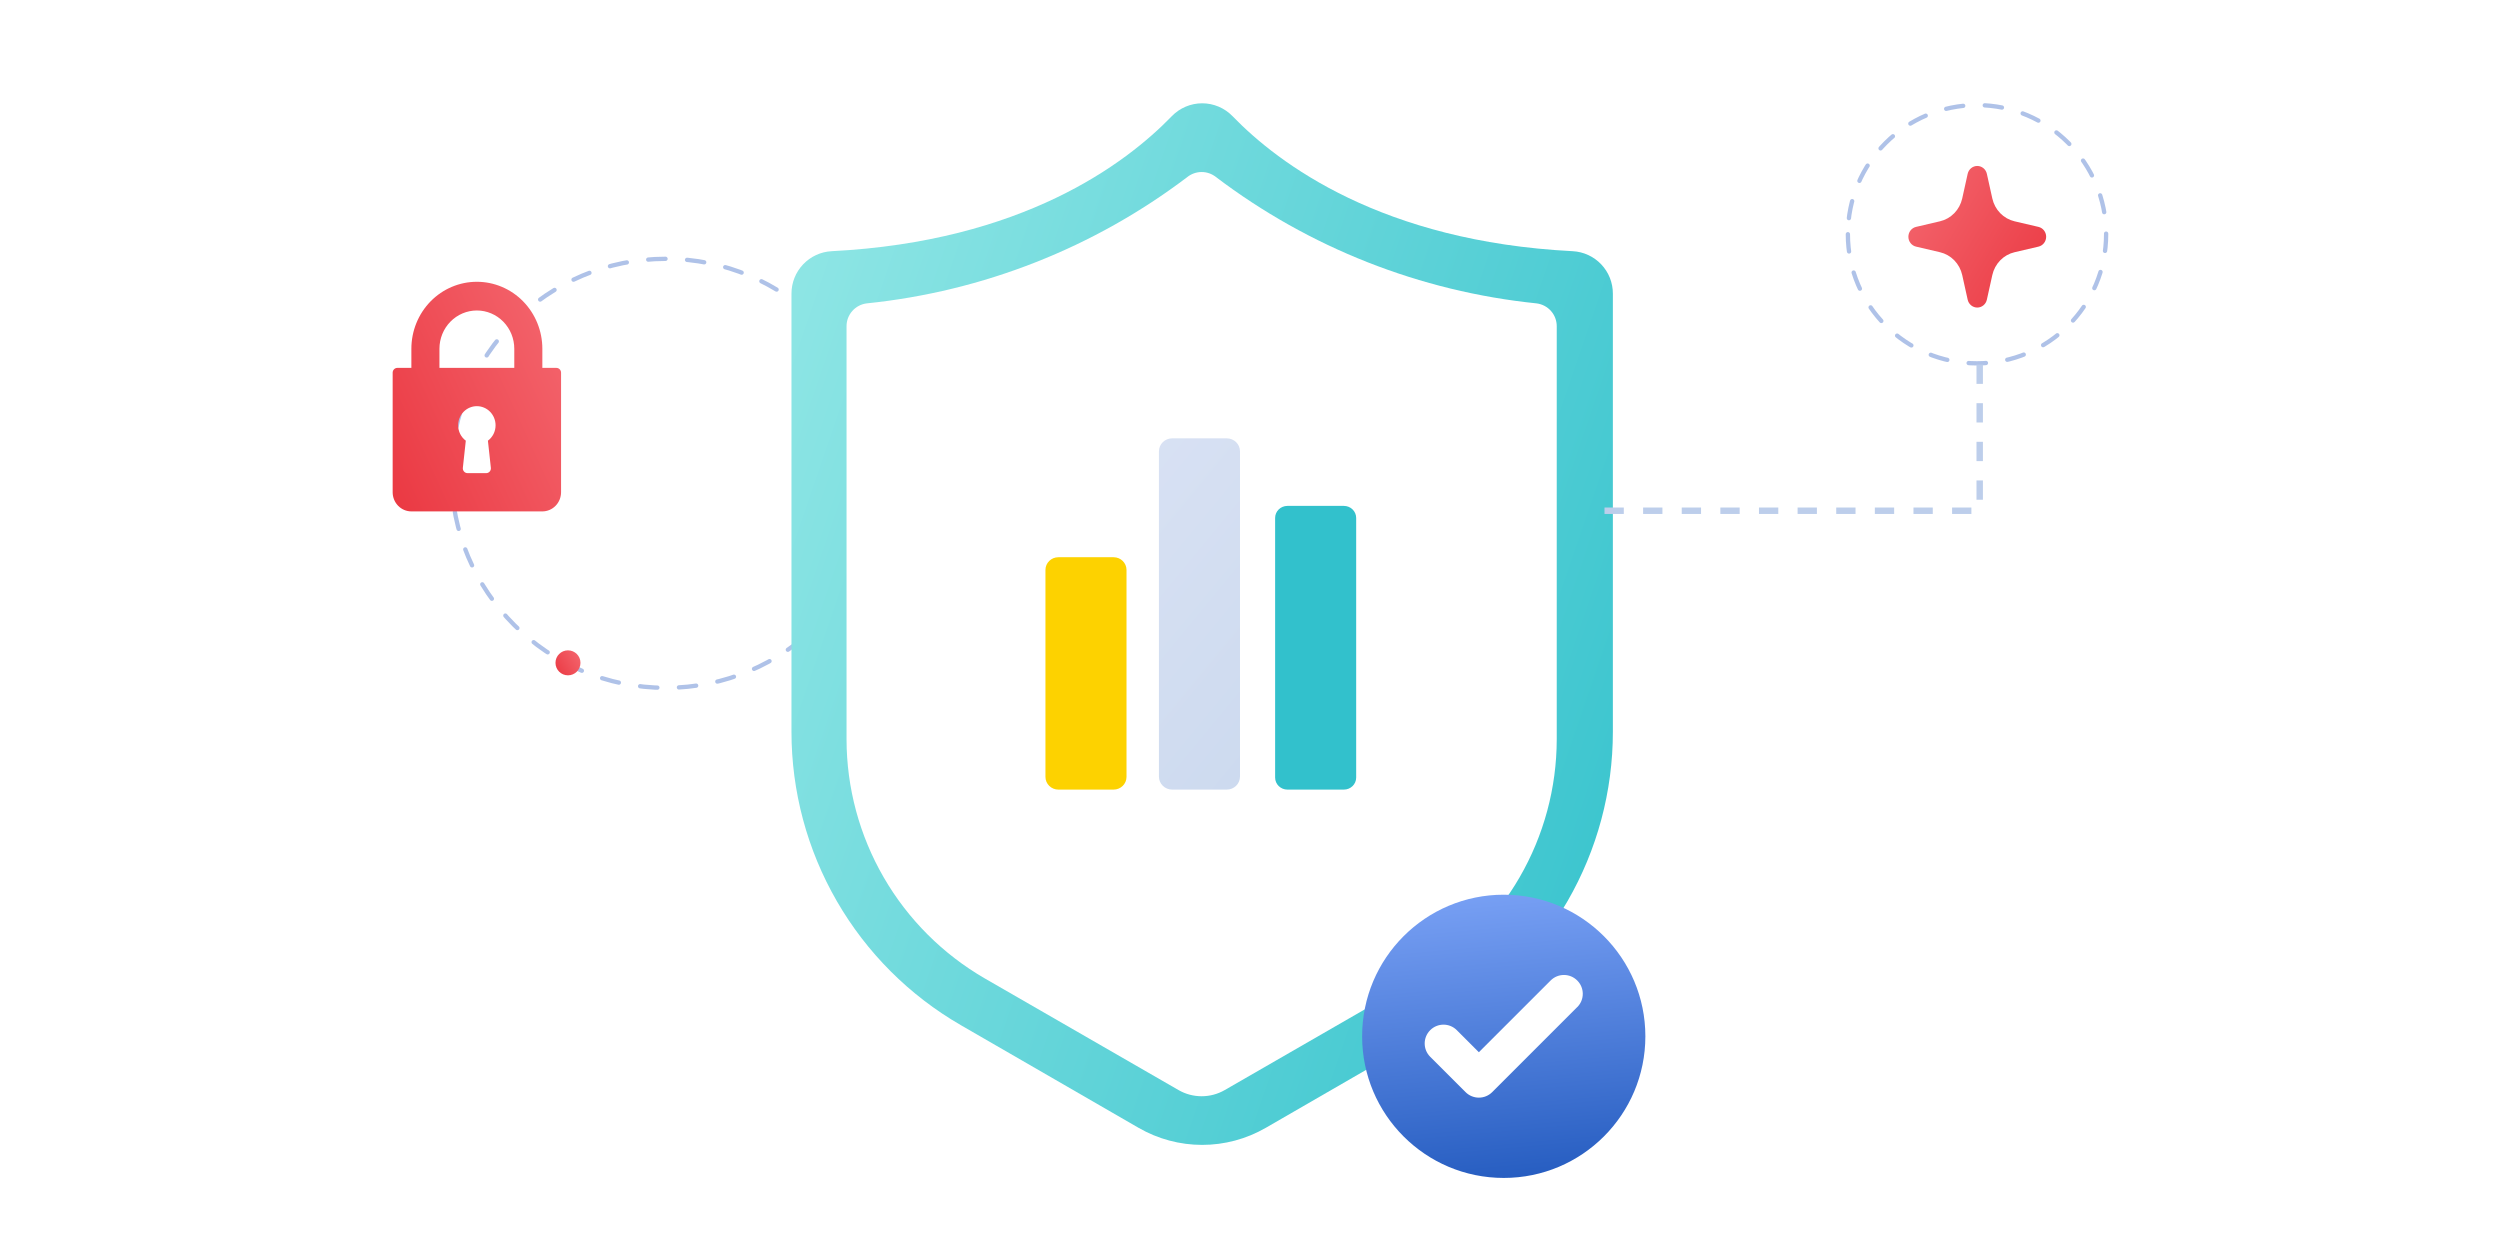
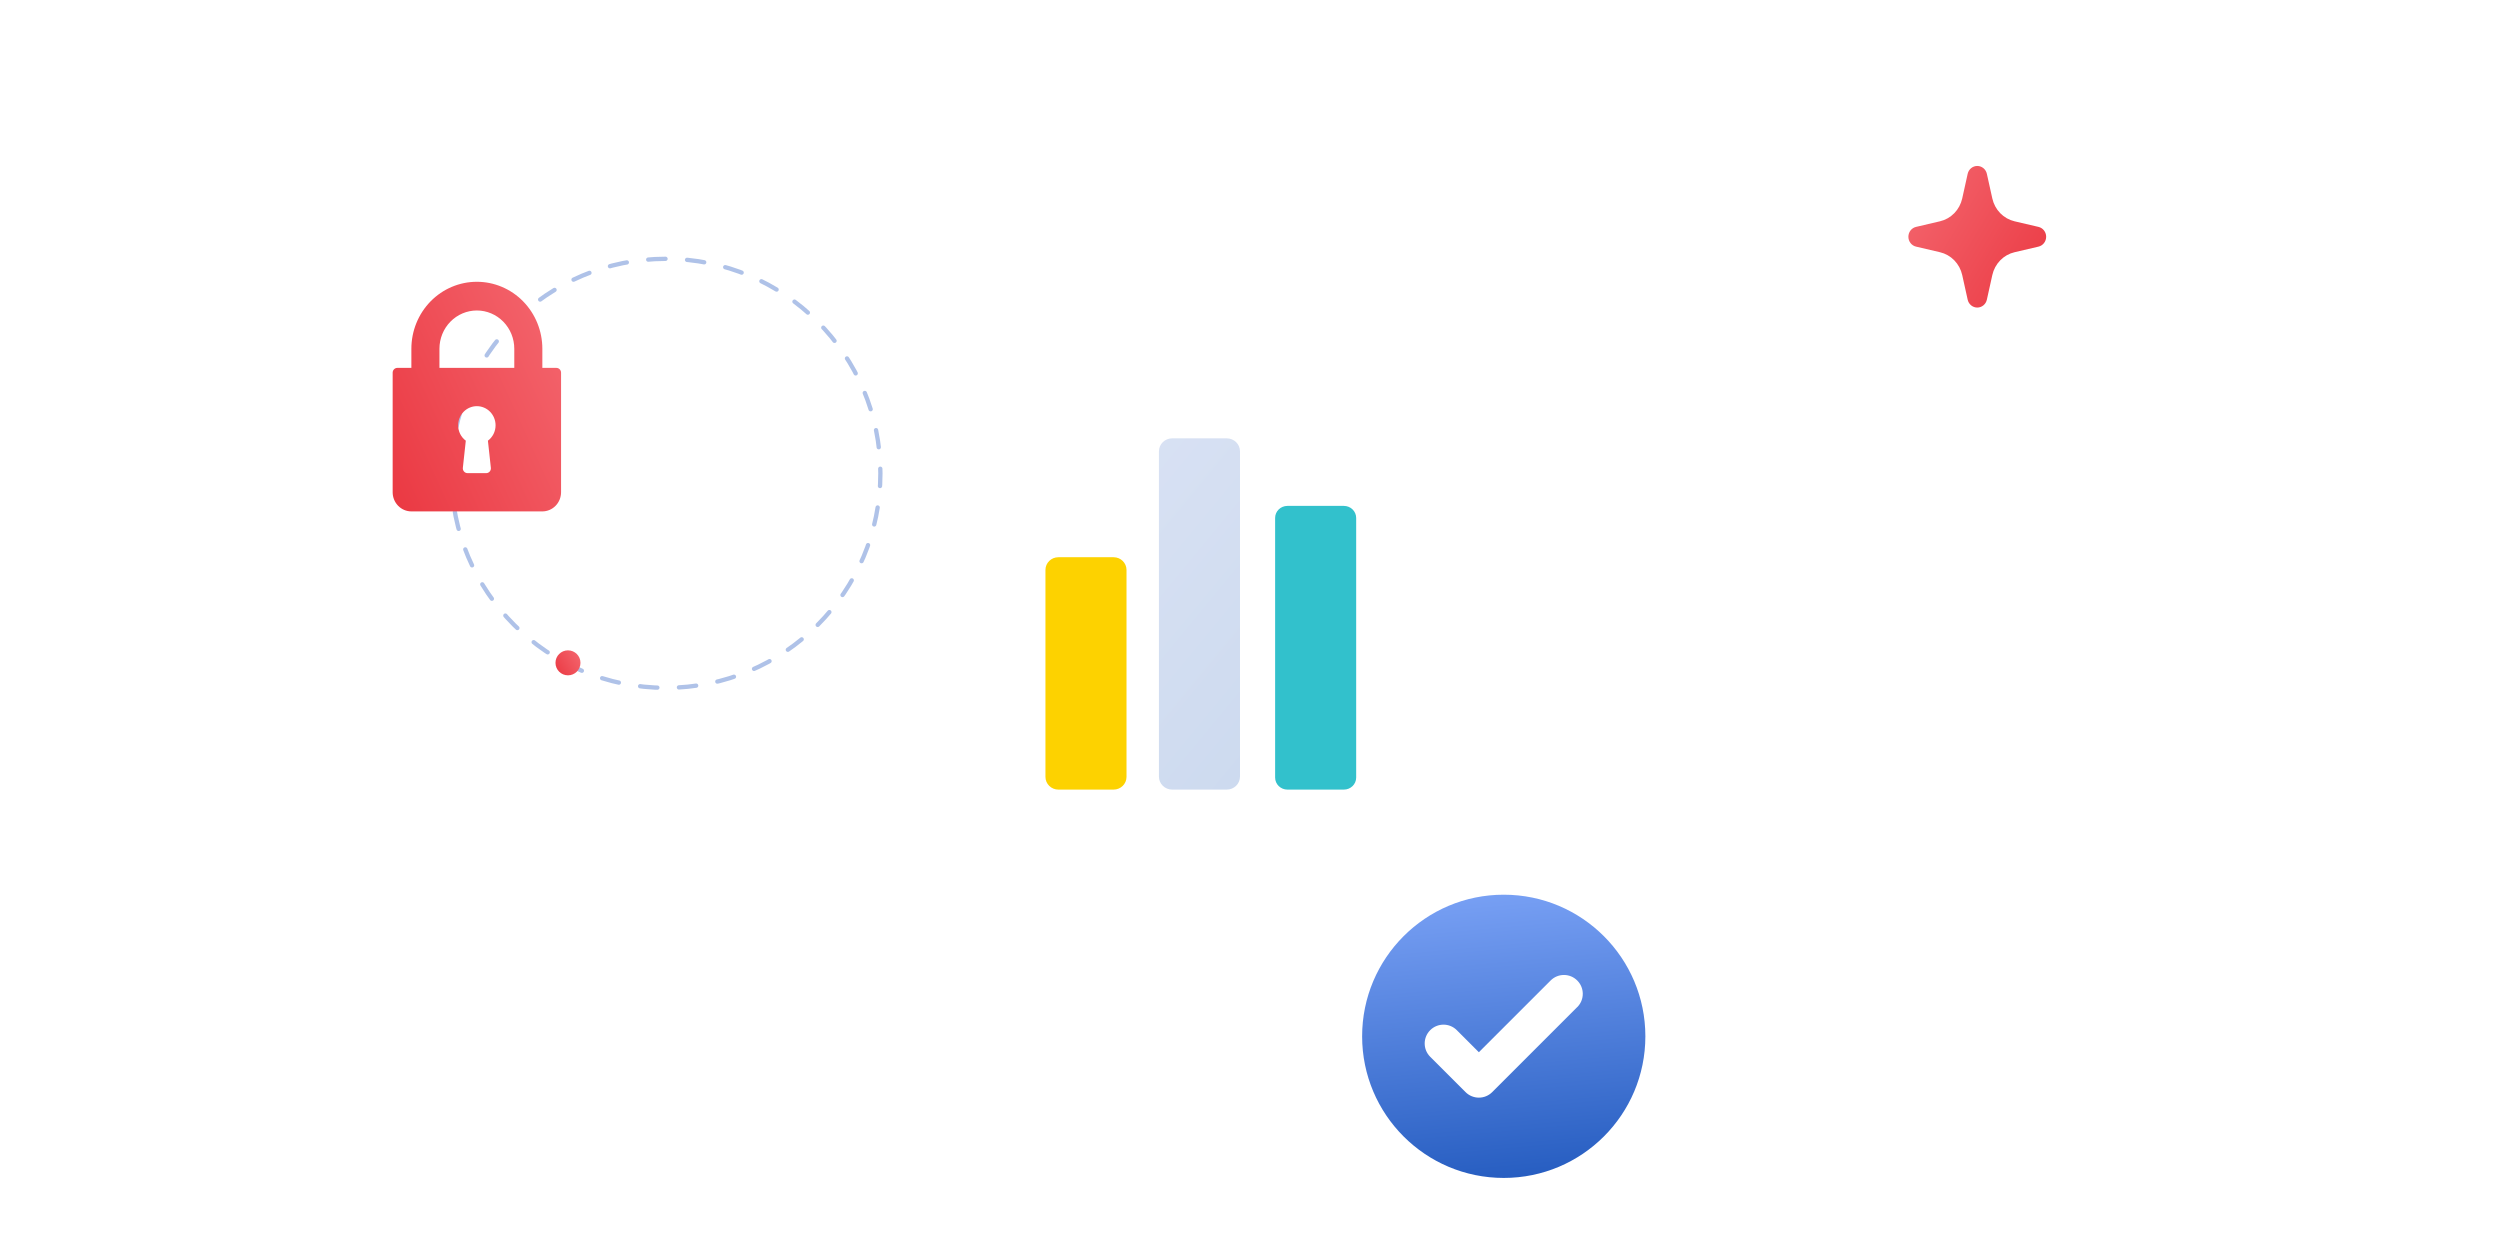
<svg xmlns="http://www.w3.org/2000/svg" width="457" height="230" viewBox="0 0 457 230" fill="none">
  <ellipse cx="39.214" cy="39.212" rx="39.214" ry="39.212" transform="matrix(-1 0 0 1 160.936 47.312)" stroke="#AFC2E8" stroke-width="0.789" stroke-linecap="round" stroke-dasharray="3.16 3.95" />
  <path d="M72.633 67.25H75.199V63.752C75.199 60.505 76.46 57.391 78.705 55.095C80.95 52.799 83.995 51.51 87.17 51.51C90.345 51.51 93.389 52.799 95.634 55.095C97.879 57.391 99.141 60.505 99.141 63.752V67.25H101.706C101.933 67.25 102.151 67.342 102.311 67.506C102.471 67.67 102.562 67.893 102.562 68.125V89.987C102.561 90.914 102.2 91.803 101.559 92.459C100.917 93.115 100.048 93.484 99.141 93.485H75.199C74.292 93.484 73.422 93.115 72.781 92.459C72.139 91.803 71.779 90.914 71.778 89.987V68.125C71.778 67.893 71.868 67.67 72.028 67.506C72.189 67.342 72.406 67.25 72.633 67.25ZM85.149 80.557L84.609 85.518C84.596 85.64 84.609 85.764 84.645 85.881C84.682 85.998 84.743 86.106 84.823 86.197C84.903 86.289 85.001 86.362 85.111 86.412C85.22 86.463 85.339 86.489 85.459 86.489H88.88C89 86.489 89.119 86.463 89.229 86.412C89.338 86.362 89.437 86.289 89.517 86.197C89.597 86.106 89.657 85.998 89.694 85.881C89.731 85.764 89.743 85.64 89.73 85.518L89.191 80.557C89.625 80.235 89.979 79.812 90.222 79.323C90.466 78.834 90.592 78.293 90.59 77.744C90.59 76.817 90.23 75.927 89.588 75.271C88.947 74.615 88.077 74.246 87.17 74.246C86.263 74.246 85.393 74.615 84.751 75.271C84.11 75.927 83.749 76.817 83.749 77.744C83.748 78.293 83.874 78.834 84.117 79.323C84.361 79.812 84.714 80.235 85.149 80.557ZM80.33 67.25H94.011V63.752C94.011 61.897 93.29 60.118 92.007 58.806C90.725 57.494 88.984 56.756 87.17 56.756C85.356 56.756 83.616 57.494 82.333 58.806C81.05 60.118 80.33 61.897 80.33 63.752V67.25Z" fill="url(#paint0_linear_5560_1500)" />
-   <path d="M151.798 66.347C154.321 66.347 156.367 64.302 156.367 61.778C156.367 59.255 154.321 57.21 151.798 57.21C149.275 57.21 147.229 59.255 147.229 61.778C147.229 64.302 149.275 66.347 151.798 66.347Z" fill="#FDD200" />
  <path d="M103.827 123.451C102.565 123.451 101.543 122.429 101.543 121.167C101.543 119.906 102.565 118.883 103.827 118.883C105.089 118.883 106.111 119.906 106.111 121.167C106.111 122.429 105.089 123.451 103.827 123.451Z" fill="url(#paint1_linear_5560_1500)" />
-   <circle cx="23.604" cy="23.604" r="23.604" transform="matrix(-1 0 0 1 385 19.213)" stroke="#AFC2E8" stroke-width="0.789" stroke-linecap="round" stroke-dasharray="3.16 3.95" />
  <g filter="url(#filter0_d_5560_1500)">
-     <path d="M230.582 199.07L263.086 180.295C272.499 174.861 280.315 167.045 285.749 157.632C291.183 148.219 294.044 137.542 294.044 126.673V46.567C294.047 44.579 293.286 42.666 291.919 41.223C290.552 39.78 288.683 38.916 286.698 38.812C251.862 37.036 232.949 22.853 224.504 14.118C223.785 13.378 222.924 12.79 221.973 12.388C221.022 11.986 220 11.778 218.968 11.778C217.935 11.778 216.913 11.986 215.962 12.388C215.011 12.79 214.151 13.378 213.431 14.118C204.987 22.853 186.086 37.04 151.238 38.812C149.253 38.916 147.384 39.78 146.017 41.223C144.65 42.666 143.889 44.579 143.892 46.567V126.673C143.892 137.542 146.754 148.219 152.189 157.632C157.624 167.045 165.44 174.861 174.854 180.295L207.358 199.07C210.888 201.108 214.892 202.181 218.968 202.181C223.044 202.181 227.048 201.108 230.578 199.07H230.582Z" fill="url(#paint2_linear_5560_1500)" />
-   </g>
+     </g>
  <g filter="url(#filter1_d_5560_1500)">
-     <path d="M218.869 193.289C217.389 193.288 215.936 192.9 214.654 192.163L179.25 171.762C171.57 167.322 165.192 160.949 160.754 153.28C156.316 145.612 153.973 136.915 153.959 128.06V52.524C153.957 51.502 154.329 50.515 155.005 49.747C155.681 48.98 156.615 48.485 157.631 48.355C178.934 46.171 199.222 38.176 216.268 25.245C217.009 24.659 217.926 24.341 218.871 24.341C219.816 24.341 220.733 24.659 221.474 25.245C238.52 38.175 258.808 46.171 280.111 48.355C281.127 48.485 282.06 48.98 282.736 49.747C283.412 50.515 283.784 51.502 283.783 52.524V128.06C283.769 136.915 281.426 145.611 276.988 153.28C272.55 160.949 266.172 167.322 258.492 171.762L223.087 192.163C221.806 192.9 220.353 193.288 218.873 193.289H218.869Z" fill="white" />
-   </g>
+     </g>
  <g filter="url(#filter2_d_5560_1500)">
    <path d="M202.775 137.234H192.681C191.377 137.234 190.319 136.195 190.319 134.912V97.079C190.319 95.796 191.377 94.757 192.681 94.757H202.775C204.08 94.757 205.137 95.796 205.137 97.079V134.912C205.137 136.195 204.08 137.234 202.775 137.234Z" fill="#FDD200" />
  </g>
  <g filter="url(#filter3_d_5560_1500)">
    <path d="M223.462 137.234H213.485C212.148 137.234 211.064 136.17 211.064 134.856V75.403C211.064 74.089 212.148 73.024 213.485 73.024H223.462C224.799 73.024 225.882 74.089 225.882 75.403V134.856C225.882 136.17 224.799 137.234 223.462 137.234Z" fill="url(#paint3_linear_5560_1500)" />
  </g>
  <g filter="url(#filter4_d_5560_1500)">
    <path d="M244.869 137.234H234.554C233.31 137.234 232.303 136.249 232.303 135.033L232.303 87.574C232.303 86.358 233.31 85.373 234.554 85.373H244.869C246.113 85.373 247.12 86.358 247.12 87.574L247.12 135.035C247.12 136.249 246.113 137.234 244.869 137.234Z" fill="#32C1CC" />
  </g>
-   <path d="M293.301 93.364H361.89V66.484" stroke="#BDCEEB" stroke-width="1.177" stroke-dasharray="3.53 3.53" />
  <g filter="url(#filter5_d_5560_1500)">
    <path d="M274.096 156.446C259.797 156.446 248.208 168.035 248.208 182.334C248.208 196.633 259.797 208.222 274.096 208.222C288.395 208.222 299.984 196.633 299.984 182.334C299.984 168.035 288.39 156.446 274.096 156.446Z" fill="url(#paint4_linear_5560_1500)" />
    <path d="M287.528 176.99L271.978 192.54C271.331 193.188 270.458 193.544 269.547 193.544C268.636 193.544 267.759 193.182 267.117 192.535L260.653 186.076C259.308 184.732 259.308 182.554 260.653 181.209C261.997 179.865 264.175 179.865 265.514 181.209L269.547 185.242L282.667 172.128C284.011 170.784 286.19 170.784 287.528 172.128C288.873 173.467 288.884 175.64 287.545 176.984C287.545 176.99 287.539 176.995 287.528 176.99Z" fill="white" />
  </g>
  <path fill-rule="evenodd" clip-rule="evenodd" d="M361.444 30.336C361.852 30.336 362.247 30.478 362.566 30.74C362.885 31.001 363.108 31.366 363.198 31.775L364.194 36.274C364.42 37.294 364.921 38.227 365.64 38.967C366.36 39.706 367.268 40.221 368.26 40.453L372.638 41.477C373.036 41.57 373.391 41.799 373.645 42.126C373.899 42.454 374.038 42.86 374.038 43.279C374.038 43.698 373.899 44.105 373.645 44.432C373.391 44.76 373.036 44.989 372.638 45.082L368.26 46.106C367.268 46.338 366.36 46.853 365.64 47.592C364.921 48.332 364.42 49.265 364.194 50.285L363.198 54.783C363.108 55.192 362.885 55.557 362.566 55.818C362.247 56.079 361.852 56.222 361.444 56.222C361.036 56.222 360.641 56.079 360.322 55.818C360.003 55.557 359.781 55.192 359.69 54.783L358.694 50.285C358.469 49.265 357.967 48.332 357.248 47.592C356.528 46.853 355.62 46.338 354.628 46.106L350.251 45.082C349.853 44.989 349.498 44.76 349.244 44.432C348.99 44.105 348.852 43.698 348.852 43.279C348.852 42.86 348.99 42.454 349.244 42.126C349.498 41.799 349.853 41.57 350.251 41.477L354.628 40.453C355.62 40.221 356.528 39.706 357.248 38.967C357.967 38.227 358.469 37.294 358.694 36.274L359.69 31.776C359.78 31.367 360.003 31.002 360.322 30.74C360.641 30.479 361.036 30.336 361.444 30.336Z" fill="url(#paint5_linear_5560_1500)" />
  <defs>
    <filter id="filter0_d_5560_1500" x="130.471" y="4.673" width="178.573" height="218.824" filterUnits="userSpaceOnUse" color-interpolation-filters="sRGB">
      <feFlood flood-opacity="0" result="BackgroundImageFix" />
      <feColorMatrix in="SourceAlpha" type="matrix" values="0 0 0 0 0 0 0 0 0 0 0 0 0 0 0 0 0 0 127 0" result="hardAlpha" />
      <feOffset dx="0.789" dy="7.105" />
      <feGaussianBlur stdDeviation="7.105" />
      <feColorMatrix type="matrix" values="0 0 0 0 0.027 0 0 0 0 0.331 0 0 0 0 0.921 0 0 0 0.12 0" />
      <feBlend mode="normal" in2="BackgroundImageFix" result="effect1_dropShadow_5560_1500" />
      <feBlend mode="normal" in="SourceGraphic" in2="effect1_dropShadow_5560_1500" result="shape" />
    </filter>
    <filter id="filter1_d_5560_1500" x="140.538" y="17.235" width="158.244" height="197.37" filterUnits="userSpaceOnUse" color-interpolation-filters="sRGB">
      <feFlood flood-opacity="0" result="BackgroundImageFix" />
      <feColorMatrix in="SourceAlpha" type="matrix" values="0 0 0 0 0 0 0 0 0 0 0 0 0 0 0 0 0 0 127 0" result="hardAlpha" />
      <feOffset dx="0.789" dy="7.105" />
      <feGaussianBlur stdDeviation="7.105" />
      <feColorMatrix type="matrix" values="0 0 0 0 0.027 0 0 0 0 0.331 0 0 0 0 0.921 0 0 0 0.12 0" />
      <feBlend mode="normal" in2="BackgroundImageFix" result="effect1_dropShadow_5560_1500" />
      <feBlend mode="normal" in="SourceGraphic" in2="effect1_dropShadow_5560_1500" result="shape" />
    </filter>
    <filter id="filter2_d_5560_1500" x="176.898" y="87.652" width="43.238" height="70.898" filterUnits="userSpaceOnUse" color-interpolation-filters="sRGB">
      <feFlood flood-opacity="0" result="BackgroundImageFix" />
      <feColorMatrix in="SourceAlpha" type="matrix" values="0 0 0 0 0 0 0 0 0 0 0 0 0 0 0 0 0 0 127 0" result="hardAlpha" />
      <feOffset dx="0.789" dy="7.105" />
      <feGaussianBlur stdDeviation="7.105" />
      <feColorMatrix type="matrix" values="0 0 0 0 0.027 0 0 0 0 0.331 0 0 0 0 0.921 0 0 0 0.12 0" />
      <feBlend mode="normal" in2="BackgroundImageFix" result="effect1_dropShadow_5560_1500" />
      <feBlend mode="normal" in="SourceGraphic" in2="effect1_dropShadow_5560_1500" result="shape" />
    </filter>
    <filter id="filter3_d_5560_1500" x="197.643" y="65.919" width="43.238" height="92.631" filterUnits="userSpaceOnUse" color-interpolation-filters="sRGB">
      <feFlood flood-opacity="0" result="BackgroundImageFix" />
      <feColorMatrix in="SourceAlpha" type="matrix" values="0 0 0 0 0 0 0 0 0 0 0 0 0 0 0 0 0 0 127 0" result="hardAlpha" />
      <feOffset dx="0.789" dy="7.105" />
      <feGaussianBlur stdDeviation="7.105" />
      <feColorMatrix type="matrix" values="0 0 0 0 0.027 0 0 0 0 0.331 0 0 0 0 0.921 0 0 0 0.12 0" />
      <feBlend mode="normal" in2="BackgroundImageFix" result="effect1_dropShadow_5560_1500" />
      <feBlend mode="normal" in="SourceGraphic" in2="effect1_dropShadow_5560_1500" result="shape" />
    </filter>
    <filter id="filter4_d_5560_1500" x="218.882" y="78.267" width="43.238" height="80.283" filterUnits="userSpaceOnUse" color-interpolation-filters="sRGB">
      <feFlood flood-opacity="0" result="BackgroundImageFix" />
      <feColorMatrix in="SourceAlpha" type="matrix" values="0 0 0 0 0 0 0 0 0 0 0 0 0 0 0 0 0 0 127 0" result="hardAlpha" />
      <feOffset dx="0.789" dy="7.105" />
      <feGaussianBlur stdDeviation="7.105" />
      <feColorMatrix type="matrix" values="0 0 0 0 0.027 0 0 0 0 0.331 0 0 0 0 0.921 0 0 0 0.12 0" />
      <feBlend mode="normal" in2="BackgroundImageFix" result="effect1_dropShadow_5560_1500" />
      <feBlend mode="normal" in="SourceGraphic" in2="effect1_dropShadow_5560_1500" result="shape" />
    </filter>
    <filter id="filter5_d_5560_1500" x="234.787" y="149.341" width="80.197" height="80.197" filterUnits="userSpaceOnUse" color-interpolation-filters="sRGB">
      <feFlood flood-opacity="0" result="BackgroundImageFix" />
      <feColorMatrix in="SourceAlpha" type="matrix" values="0 0 0 0 0 0 0 0 0 0 0 0 0 0 0 0 0 0 127 0" result="hardAlpha" />
      <feOffset dx="0.789" dy="7.105" />
      <feGaussianBlur stdDeviation="7.105" />
      <feColorMatrix type="matrix" values="0 0 0 0 0.027 0 0 0 0 0.331 0 0 0 0 0.921 0 0 0 0.12 0" />
      <feBlend mode="normal" in2="BackgroundImageFix" result="effect1_dropShadow_5560_1500" />
      <feBlend mode="normal" in="SourceGraphic" in2="effect1_dropShadow_5560_1500" result="shape" />
    </filter>
    <linearGradient id="paint0_linear_5560_1500" x1="62.517" y1="106.677" x2="119.402" y2="80.641" gradientUnits="userSpaceOnUse">
      <stop offset="0.05" stop-color="#E82D37" />
      <stop offset="1" stop-color="#F56B73" />
    </linearGradient>
    <linearGradient id="paint1_linear_5560_1500" x1="100.168" y1="124.887" x2="107.517" y2="120.301" gradientUnits="userSpaceOnUse">
      <stop offset="0.05" stop-color="#E82D37" />
      <stop offset="1" stop-color="#F56B73" />
    </linearGradient>
    <linearGradient id="paint2_linear_5560_1500" x1="101.273" y1="-31.714" x2="349.609" y2="53.301" gradientUnits="userSpaceOnUse">
      <stop offset="0.05" stop-color="#A6EFEB" />
      <stop offset="1" stop-color="#32C1CC" />
    </linearGradient>
    <linearGradient id="paint3_linear_5560_1500" x1="145.954" y1="47.431" x2="254.521" y2="136.852" gradientUnits="userSpaceOnUse">
      <stop stop-color="#E6EAF9" />
      <stop offset="1" stop-color="#C8D7ED" />
    </linearGradient>
    <linearGradient id="paint4_linear_5560_1500" x1="271.822" y1="144.712" x2="278.973" y2="223.478" gradientUnits="userSpaceOnUse">
      <stop stop-color="#89AEFF" />
      <stop offset="1" stop-color="#0F4AB2" />
    </linearGradient>
    <linearGradient id="paint5_linear_5560_1500" x1="381.615" y1="64.357" x2="340.488" y2="39.384" gradientUnits="userSpaceOnUse">
      <stop offset="0.05" stop-color="#E82D37" />
      <stop offset="1" stop-color="#F56B73" />
    </linearGradient>
  </defs>
</svg>